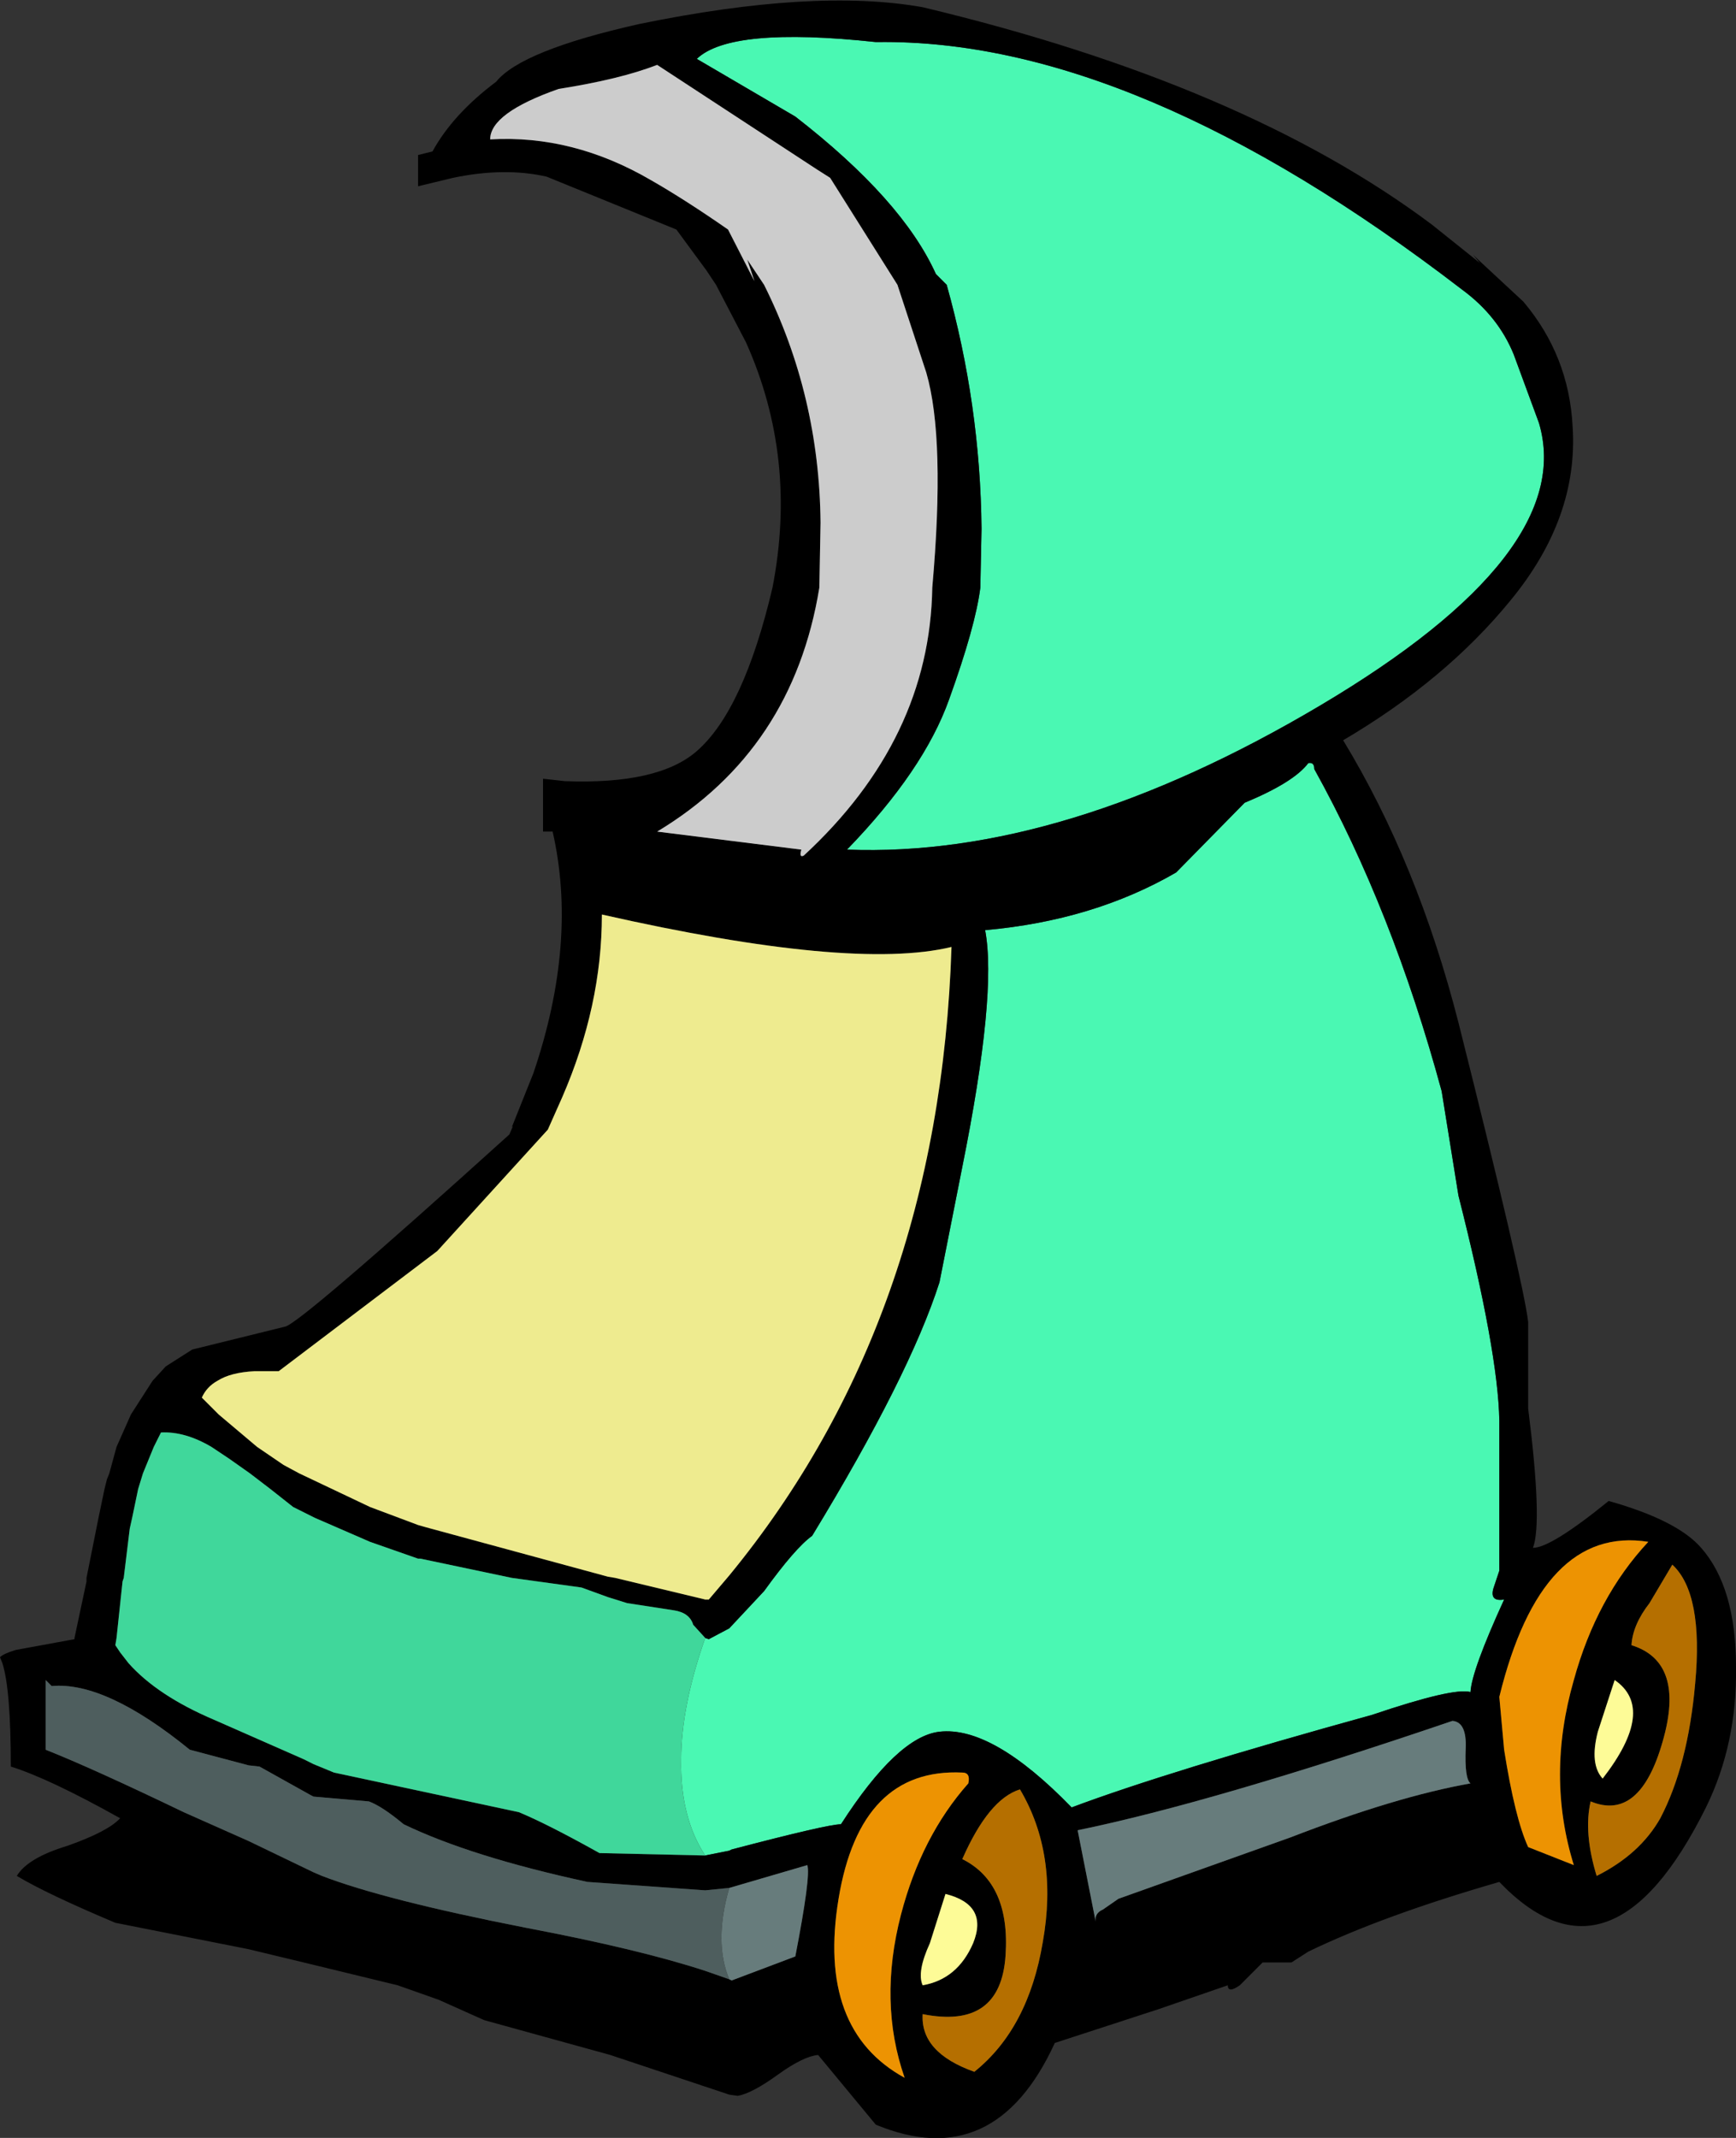
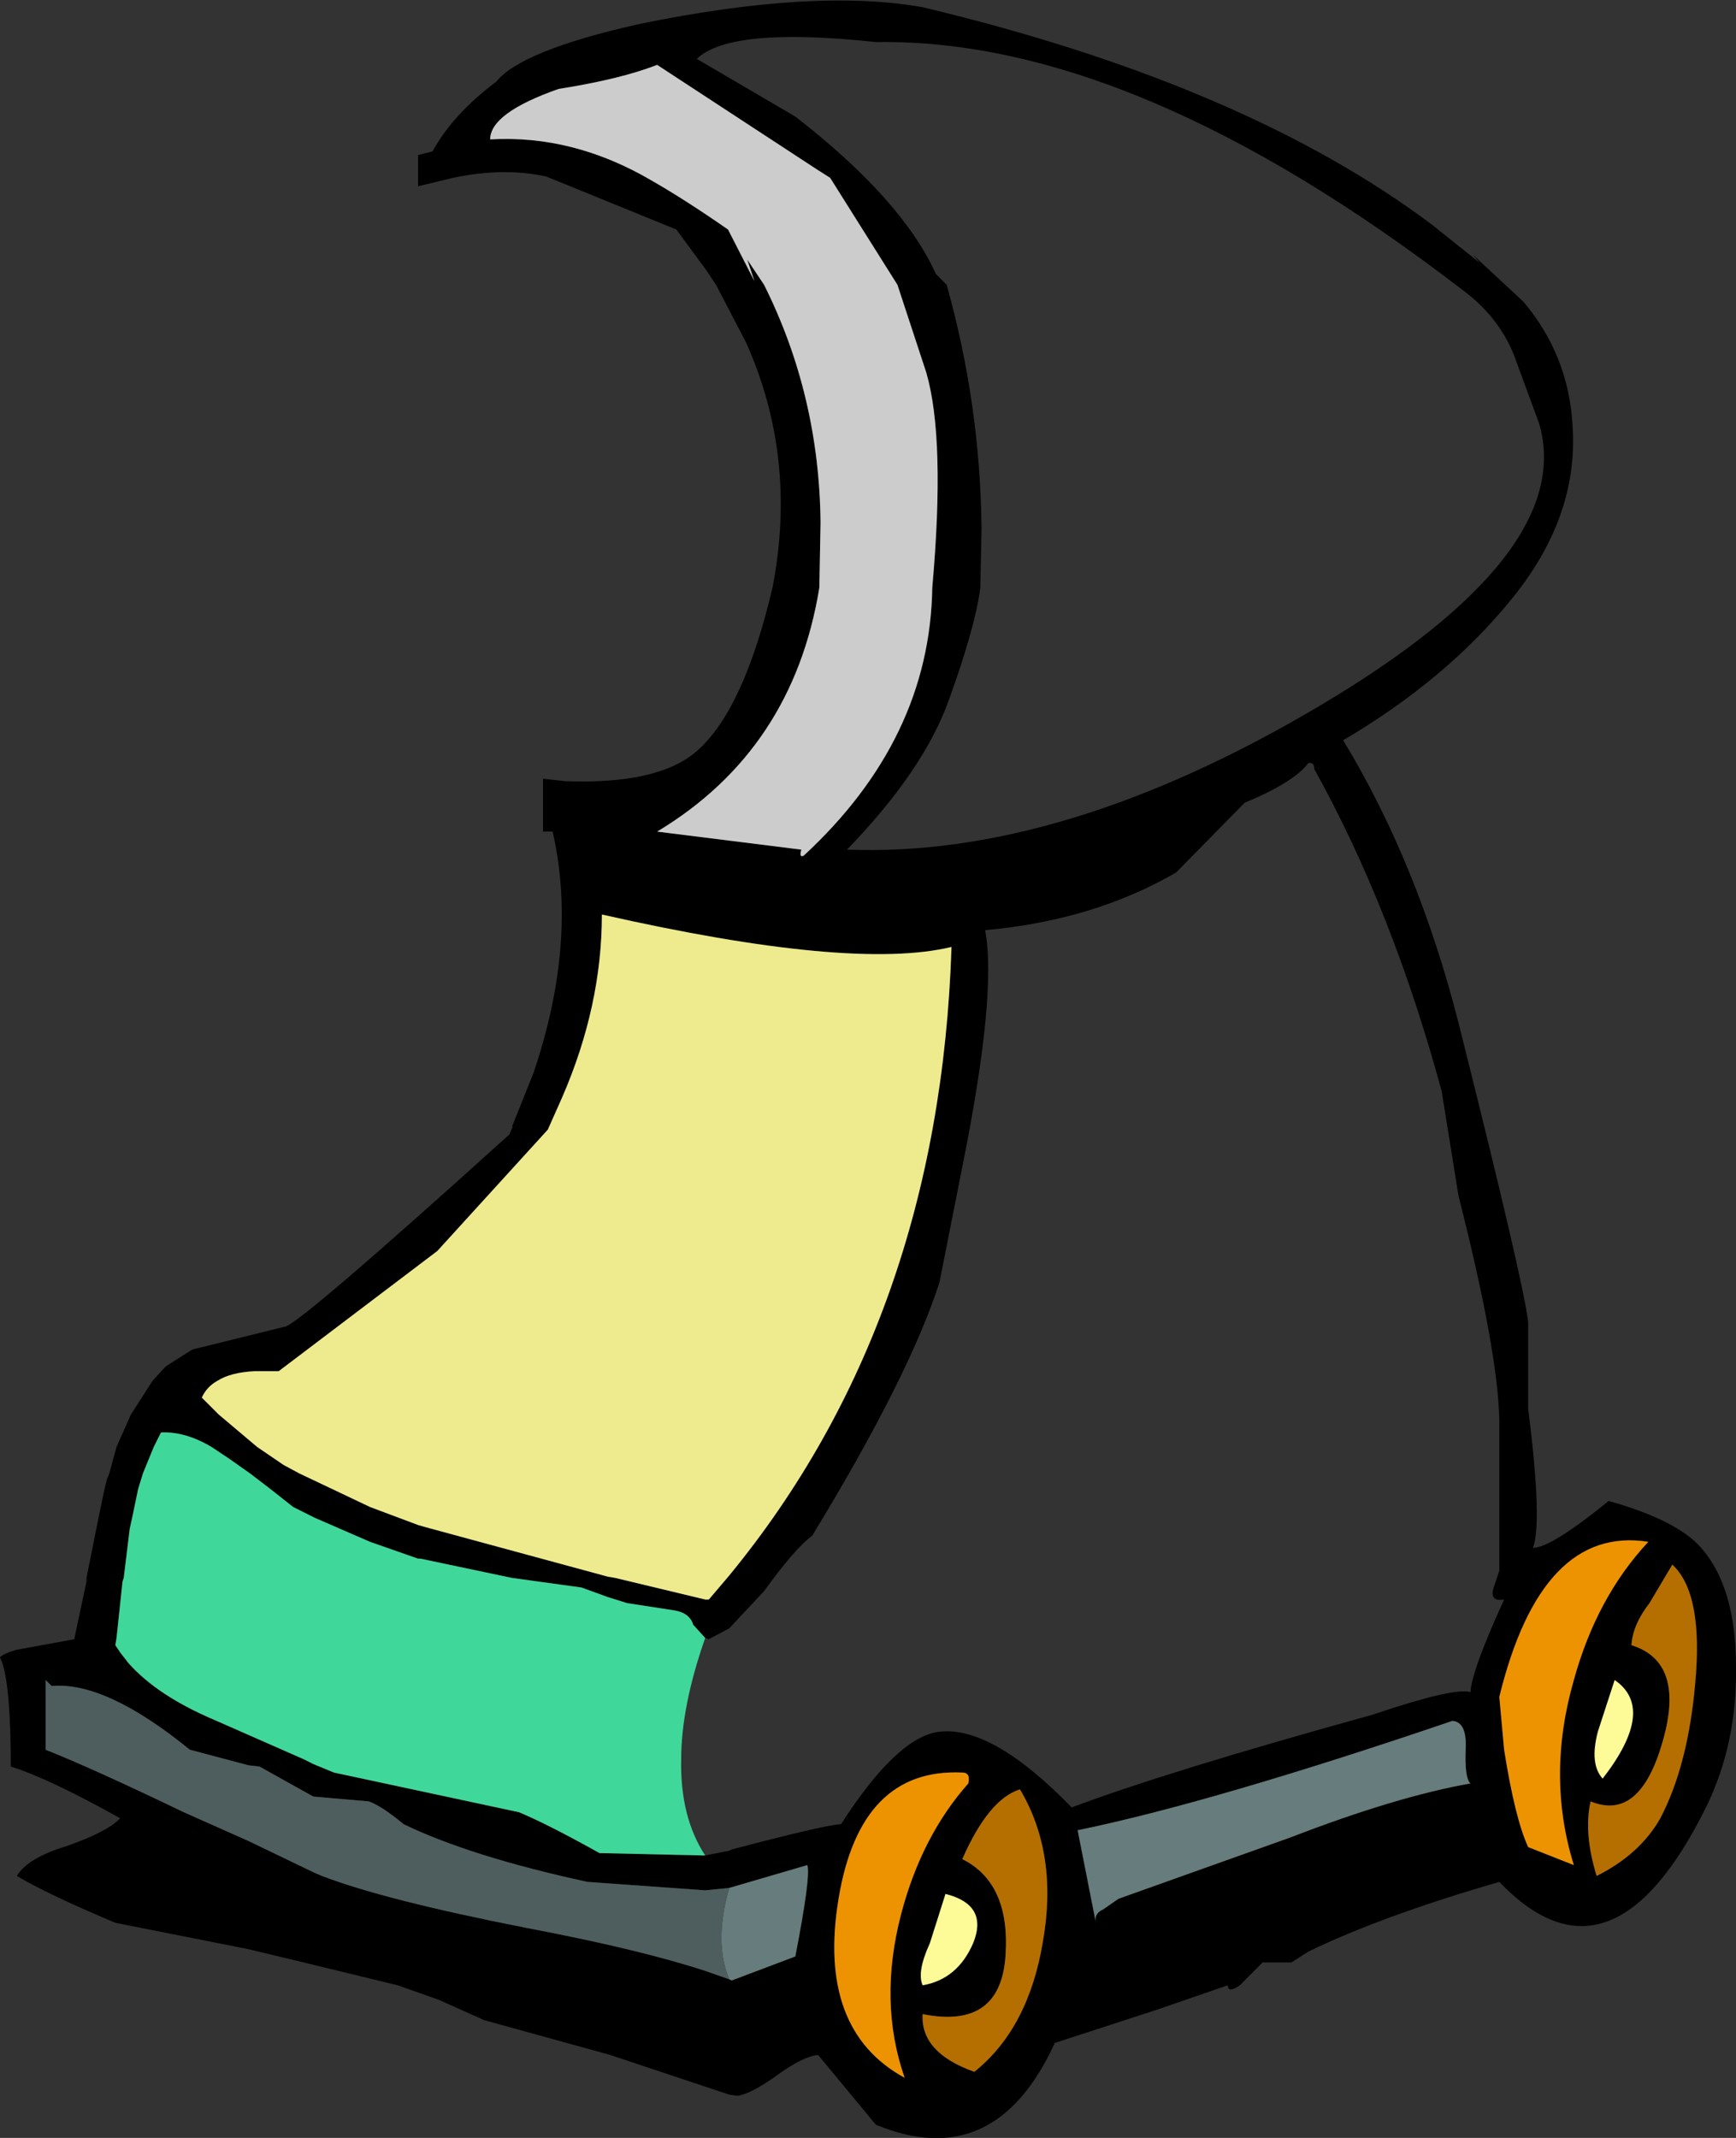
<svg xmlns="http://www.w3.org/2000/svg" height="88.95px" width="72.25px">
  <rect width="100%" height="100%" fill="#333333" stroke="none" />
  <g transform="matrix(1.0, 0.0, 0.0, 1.0, 0.0, 0.0)">
-     <path d="M36.45 1.75 L36.5 1.75 Q47.25 1.6 60.85 12.05 62.35 13.15 63.0 14.75 L64.05 17.6 Q65.65 23.0 54.95 29.35 44.25 35.7 35.25 35.35 38.45 32.05 39.5 29.1 40.6 26.05 40.8 24.45 L40.85 22.0 Q40.8 16.85 39.4 11.85 L38.95 11.4 Q37.55 8.3 33.1 4.85 L29.0 2.45 Q30.4 1.1 36.45 1.75 M29.35 68.15 L29.5 68.2 30.35 67.75 31.8 66.2 Q33.1 64.4 33.8 63.9 37.85 57.25 39.1 53.35 L40.05 48.55 Q41.5 41.35 41.0 38.7 45.5 38.3 48.95 36.3 L51.8 33.4 Q53.85 32.55 54.45 31.75 54.7 31.7 54.7 32.0 57.95 37.85 60.0 45.4 L60.7 49.75 Q62.35 56.25 62.4 59.1 L62.4 65.35 62.15 66.1 Q62.0 66.65 62.6 66.55 61.25 69.5 61.2 70.4 60.5 70.2 57.1 71.35 48.6 73.7 44.6 75.2 41.3 71.8 39.1 72.05 37.35 72.25 35.0 75.9 34.45 75.9 30.45 76.95 L30.35 77.0 29.35 77.2 Q28.3 75.6 28.35 73.2 28.35 71.0 29.35 68.15" fill="#4af8b3" fill-rule="evenodd" stroke="none" />
    <path d="M36.45 1.75 Q30.4 1.1 29.0 2.45 L33.1 4.85 Q37.55 8.3 38.95 11.4 L39.4 11.85 Q40.8 16.85 40.85 22.0 L40.8 24.45 Q40.6 26.05 39.5 29.1 38.45 32.05 35.25 35.35 44.25 35.7 54.95 29.35 65.65 23.0 64.05 17.6 L63.0 14.75 Q62.35 13.15 60.85 12.05 47.25 1.6 36.5 1.75 L36.45 1.75 M37.35 11.85 L34.55 7.4 34.0 7.05 27.35 2.7 Q25.8 3.3 23.25 3.7 20.4 4.7 20.4 5.8 23.85 5.6 27.1 7.5 28.5 8.3 30.3 9.55 L31.4 11.7 31.1 10.8 31.8 11.85 Q34.1 16.45 34.15 21.75 L34.1 24.45 Q33.0 31.2 27.35 34.6 L33.35 35.35 Q33.25 35.7 33.45 35.6 38.7 30.75 38.8 24.45 39.35 18.25 38.55 15.5 L37.35 11.85 M29.35 77.2 L30.35 77.0 30.45 76.95 Q34.45 75.9 35.0 75.9 37.35 72.25 39.1 72.05 41.3 71.8 44.6 75.2 48.6 73.7 57.1 71.35 60.5 70.2 61.2 70.4 61.25 69.5 62.6 66.55 62.0 66.65 62.15 66.1 L62.4 65.35 62.4 59.1 Q62.35 56.25 60.7 49.75 L60.0 45.4 Q57.95 37.85 54.7 32.0 54.7 31.7 54.45 31.75 53.85 32.55 51.8 33.4 L48.95 36.3 Q45.5 38.3 41.0 38.7 41.5 41.35 40.05 48.55 L39.1 53.35 Q37.85 57.25 33.8 63.9 33.1 64.4 31.8 66.2 L30.35 67.75 29.5 68.2 29.35 68.15 28.85 67.6 Q28.7 67.1 28.05 67.0 L26.1 66.7 25.3 66.45 24.2 66.05 21.3 65.65 17.5 64.85 17.4 64.85 15.4 64.15 13.1 63.15 12.2 62.7 11.25 61.95 10.4 61.3 9.55 60.7 8.8 60.2 Q7.7 59.55 6.7 59.6 L6.4 60.2 5.95 61.3 5.75 61.95 5.5 63.15 5.4 63.6 5.15 65.65 5.1 65.8 4.85 68.15 4.8 68.45 5.0 68.75 5.35 69.2 Q6.55 70.55 8.9 71.55 L12.65 73.2 13.05 73.4 13.9 73.75 21.6 75.4 Q22.8 75.9 24.95 77.1 L29.35 77.2 M61.3 10.6 L63.4 12.55 Q65.3 14.8 65.45 17.75 65.7 21.55 62.85 25.0 60.15 28.3 55.9 30.8 59.0 35.9 60.7 42.55 63.4 53.3 63.6 55.0 L63.6 58.6 Q64.2 63.35 63.8 64.4 64.55 64.4 66.95 62.45 69.8 63.25 70.8 64.4 72.25 66.05 72.25 69.35 72.3 72.55 71.0 75.2 67.05 83.15 62.4 78.3 57.55 79.7 54.45 81.2 L53.75 81.65 52.55 81.65 51.6 82.6 Q51.1 82.95 51.1 82.6 L48.2 83.6 43.9 85.0 Q41.4 90.45 36.45 88.4 L34.05 85.5 Q33.45 85.55 32.4 86.3 31.3 87.1 30.7 87.2 L30.35 87.15 25.4 85.5 20.15 84.05 18.25 83.2 16.55 82.6 13.05 81.75 10.35 81.1 4.8 80.0 Q1.95 78.8 0.7 78.05 1.15 77.3 2.8 76.8 4.5 76.2 5.0 75.65 2.05 74.0 0.45 73.5 0.45 70.3 0.1 69.2 L0.0 68.95 Q0.15 68.8 0.65 68.65 L3.1 68.2 3.1 68.15 3.6 65.8 3.6 65.65 4.1 63.15 4.35 61.95 4.45 61.55 4.55 61.3 4.85 60.2 5.45 58.85 6.35 57.45 6.9 56.85 8.0 56.15 11.85 55.2 Q12.4 55.15 21.2 47.2 L21.35 46.85 21.3 46.9 22.2 44.65 Q24.05 39.2 23.0 34.6 L22.6 34.6 22.6 32.4 23.5 32.5 Q27.4 32.65 29.0 31.25 30.95 29.55 32.15 24.45 33.2 19.05 31.05 14.25 L29.8 11.85 29.4 11.25 28.15 9.55 22.75 7.35 Q21.0 6.95 18.85 7.4 L17.4 7.75 17.4 6.45 18.0 6.3 Q18.85 4.75 20.65 3.4 21.7 2.1 26.6 1.0 33.9 -0.5 38.4 0.3 51.8 3.5 59.6 9.35 L61.6 10.95 61.3 10.6 M22.8 47.0 L18.2 52.05 11.6 57.05 10.6 57.05 Q9.6 57.1 9.05 57.45 8.6 57.7 8.4 58.15 L9.1 58.85 10.7 60.2 11.8 60.95 12.45 61.3 15.4 62.7 16.6 63.15 17.4 63.45 17.75 63.55 25.3 65.6 25.6 65.65 29.35 66.55 29.5 66.55 30.35 65.55 Q39.1 54.9 39.6 39.4 35.45 40.4 25.05 38.05 25.05 41.85 23.4 45.65 L22.8 47.0 M30.35 78.55 L29.35 78.65 24.45 78.3 Q19.6 77.25 16.8 75.9 15.9 75.15 15.35 74.95 L13.05 74.75 12.95 74.7 10.8 73.5 10.35 73.45 7.9 72.8 Q4.4 69.95 2.15 70.15 L1.9 69.9 1.9 72.8 Q3.8 73.55 7.65 75.4 L10.35 76.6 13.05 77.9 13.4 78.05 Q16.0 79.05 21.85 80.2 26.6 81.1 29.35 82.0 L30.35 82.35 30.45 82.4 33.1 81.4 Q33.75 78.05 33.6 77.6 L30.35 78.55 M38.7 80.85 Q38.15 82.05 38.4 82.6 39.85 82.35 40.5 80.85 41.15 79.25 39.35 78.8 L38.7 80.85 M42.45 74.45 Q41.15 74.85 40.05 77.35 42.05 78.35 41.85 81.35 41.65 84.45 38.4 83.8 38.3 85.4 40.55 86.2 42.8 84.4 43.4 80.8 44.05 77.15 42.45 74.45 M40.05 73.75 Q35.8 73.55 34.9 79.0 34.0 84.45 37.65 86.45 36.55 83.3 37.5 79.65 38.35 76.4 40.3 74.2 40.4 73.75 40.05 73.75 M53.7 76.45 Q58.1 74.75 61.2 74.2 60.95 74.0 61.0 72.75 61.05 71.65 60.45 71.6 50.45 75.0 44.85 76.15 L45.6 79.95 Q45.55 79.6 45.9 79.45 L46.55 79.0 53.7 76.45 M67.9 68.45 Q70.15 69.15 69.2 72.45 68.25 75.8 66.2 74.95 65.9 76.25 66.45 78.05 68.25 77.15 69.1 75.65 70.25 73.45 70.55 70.05 70.9 66.3 69.6 65.1 L68.65 66.7 Q67.95 67.6 67.9 68.45 M63.6 76.85 L65.5 77.6 Q64.35 73.9 65.5 69.9 66.45 66.45 68.6 64.15 64.15 63.45 62.4 70.6 L62.6 72.8 Q63.05 75.65 63.6 76.85 M66.5 72.05 Q66.15 73.4 66.7 74.0 68.95 71.1 67.2 69.9 L66.5 72.05" fill="#000000" fill-rule="evenodd" stroke="none" />
    <path d="M37.35 11.85 L38.55 15.5 Q39.35 18.25 38.8 24.45 38.7 30.75 33.45 35.6 33.25 35.7 33.35 35.35 L27.35 34.6 Q33.0 31.2 34.1 24.45 L34.15 21.75 Q34.1 16.45 31.8 11.85 L31.1 10.8 31.4 11.7 30.3 9.55 Q28.5 8.3 27.1 7.5 23.85 5.6 20.4 5.8 20.4 4.7 23.25 3.7 25.8 3.3 27.35 2.7 L34.0 7.05 34.55 7.4 37.35 11.85" fill="#cccccc" fill-rule="evenodd" stroke="none" />
    <path d="M38.7 80.85 L39.35 78.8 Q41.15 79.25 40.5 80.85 39.85 82.35 38.4 82.6 38.15 82.05 38.7 80.85 M66.5 72.05 L67.2 69.9 Q68.95 71.1 66.7 74.0 66.15 73.4 66.5 72.05" fill="#fdfb97" fill-rule="evenodd" stroke="none" />
    <path d="M42.45 74.45 Q44.05 77.15 43.4 80.8 42.8 84.4 40.55 86.2 38.3 85.4 38.4 83.8 41.65 84.45 41.85 81.35 42.05 78.35 40.05 77.35 41.15 74.85 42.45 74.45 M67.9 68.45 Q67.95 67.6 68.65 66.7 L69.6 65.1 Q70.9 66.3 70.55 70.05 70.25 73.45 69.1 75.65 68.25 77.15 66.45 78.05 65.9 76.25 66.2 74.95 68.25 75.8 69.2 72.45 70.15 69.15 67.9 68.45" fill="#b56f00" fill-rule="evenodd" stroke="none" />
    <path d="M40.05 73.75 Q40.4 73.75 40.3 74.2 38.35 76.4 37.5 79.65 36.55 83.3 37.65 86.45 34.0 84.45 34.9 79.0 35.8 73.55 40.05 73.75 M63.6 76.85 Q63.05 75.65 62.6 72.8 L62.4 70.6 Q64.15 63.45 68.6 64.15 66.45 66.45 65.5 69.9 64.35 73.9 65.5 77.6 L63.6 76.85" fill="#ed9302" fill-rule="evenodd" stroke="none" />
    <path d="M30.35 82.35 Q29.7 80.8 30.35 78.55 L33.6 77.6 Q33.75 78.05 33.1 81.4 L30.45 82.4 30.35 82.35 M53.7 76.45 L46.55 79.0 45.9 79.45 Q45.55 79.6 45.6 79.95 L44.85 76.15 Q50.45 75.0 60.45 71.6 61.05 71.65 61.0 72.75 60.95 74.0 61.2 74.2 58.1 74.75 53.7 76.45" fill="#677c7c" fill-rule="evenodd" stroke="none" />
    <path d="M22.8 47.0 L23.4 45.65 Q25.05 41.85 25.05 38.05 35.45 40.4 39.6 39.4 39.1 54.9 30.35 65.55 L29.5 66.55 29.35 66.55 25.6 65.65 25.3 65.6 17.75 63.55 17.4 63.45 16.6 63.15 15.4 62.7 12.45 61.3 11.8 60.95 10.7 60.2 9.1 58.85 8.4 58.15 Q8.6 57.7 9.05 57.45 9.6 57.1 10.6 57.05 L11.6 57.05 18.2 52.05 22.8 47.0" fill="#eeeb8f" fill-rule="evenodd" stroke="none" />
    <path d="M29.35 68.15 Q28.35 71.0 28.35 73.2 28.3 75.6 29.35 77.2 L24.95 77.1 Q22.8 75.9 21.6 75.4 L13.9 73.75 13.05 73.4 12.65 73.2 8.9 71.55 Q6.55 70.55 5.35 69.2 L5.0 68.75 4.8 68.45 4.85 68.15 5.1 65.8 5.15 65.65 5.4 63.6 5.5 63.15 5.75 61.95 5.95 61.3 6.4 60.2 6.7 59.6 Q7.7 59.55 8.8 60.2 L9.55 60.7 10.4 61.3 11.25 61.95 12.2 62.7 13.1 63.15 15.4 64.15 17.4 64.85 17.5 64.85 21.3 65.65 24.2 66.05 25.3 66.45 26.1 66.7 28.05 67.0 Q28.7 67.1 28.85 67.6 L29.35 68.15" fill="#40d79b" fill-rule="evenodd" stroke="none" />
    <path d="M30.35 82.35 L29.35 82.0 Q26.6 81.1 21.85 80.2 16.0 79.05 13.4 78.05 L13.05 77.9 10.35 76.6 7.65 75.4 Q3.8 73.55 1.9 72.8 L1.9 69.9 2.15 70.15 Q4.4 69.95 7.9 72.8 L10.35 73.45 10.8 73.5 12.95 74.7 13.05 74.75 15.35 74.95 Q15.9 75.15 16.8 75.9 19.6 77.25 24.45 78.3 L29.35 78.65 30.35 78.55 Q29.7 80.8 30.35 82.35" fill="#4e5e5e" fill-rule="evenodd" stroke="none" />
  </g>
</svg>